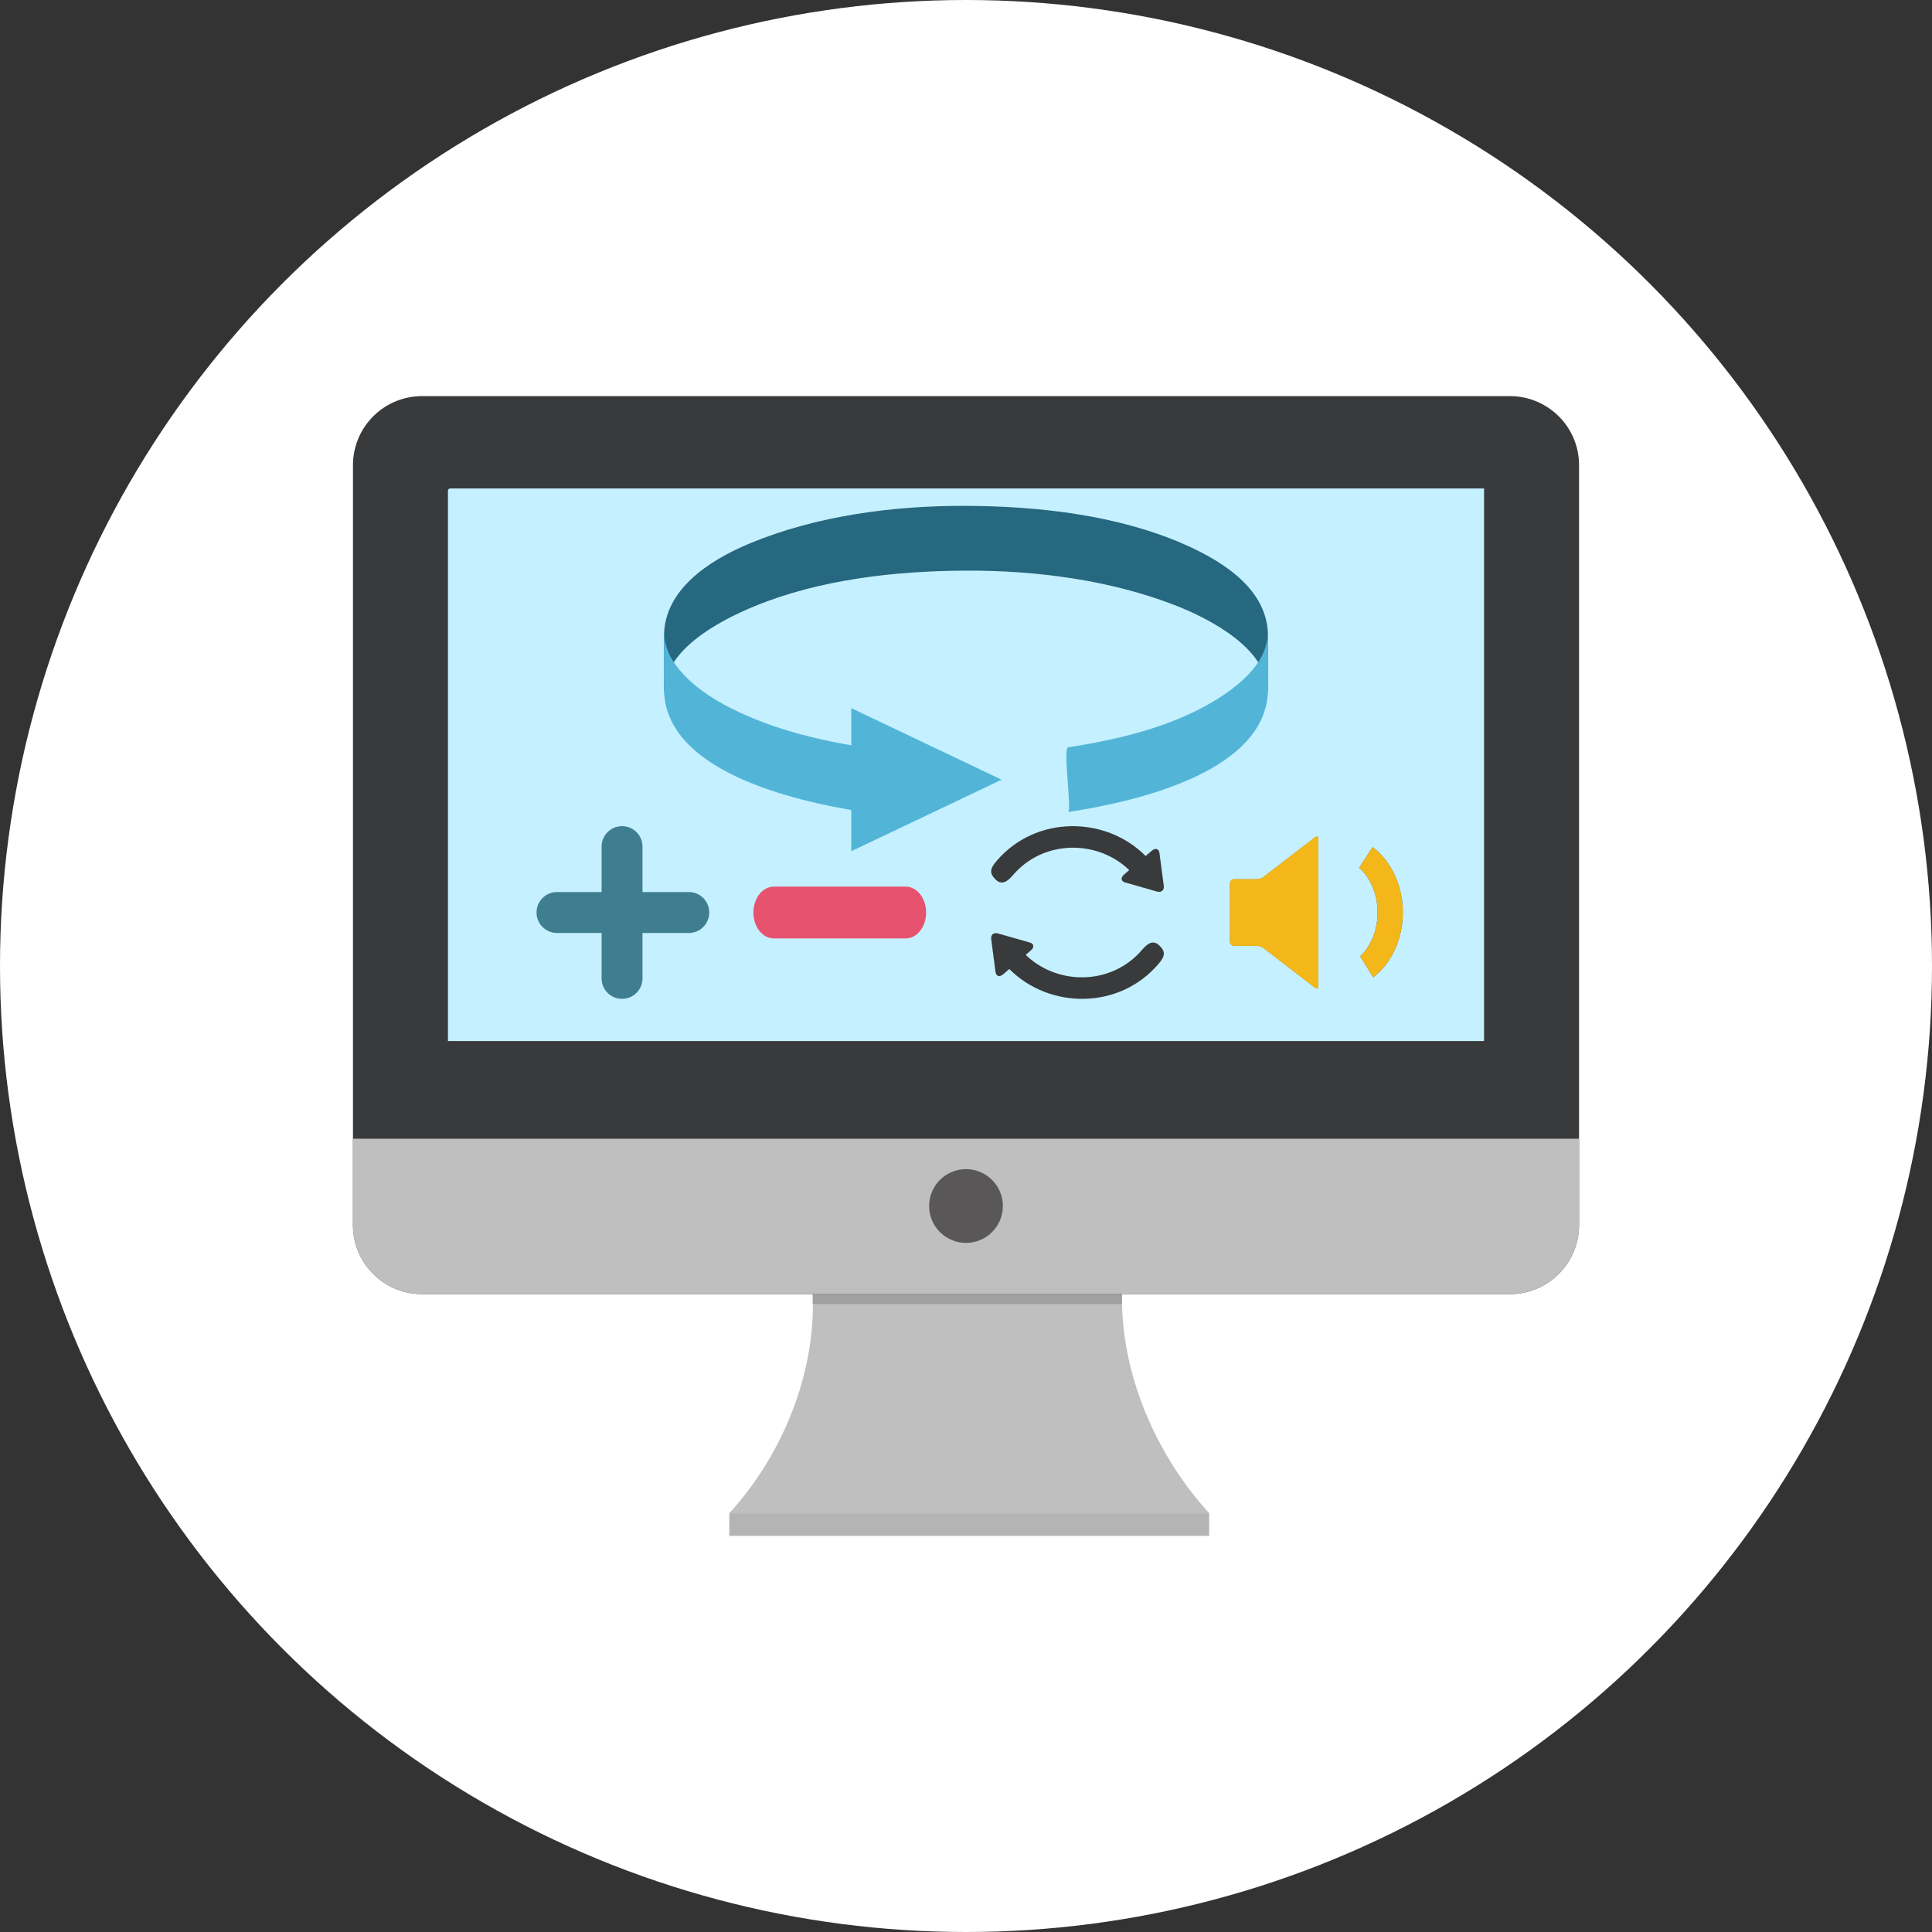
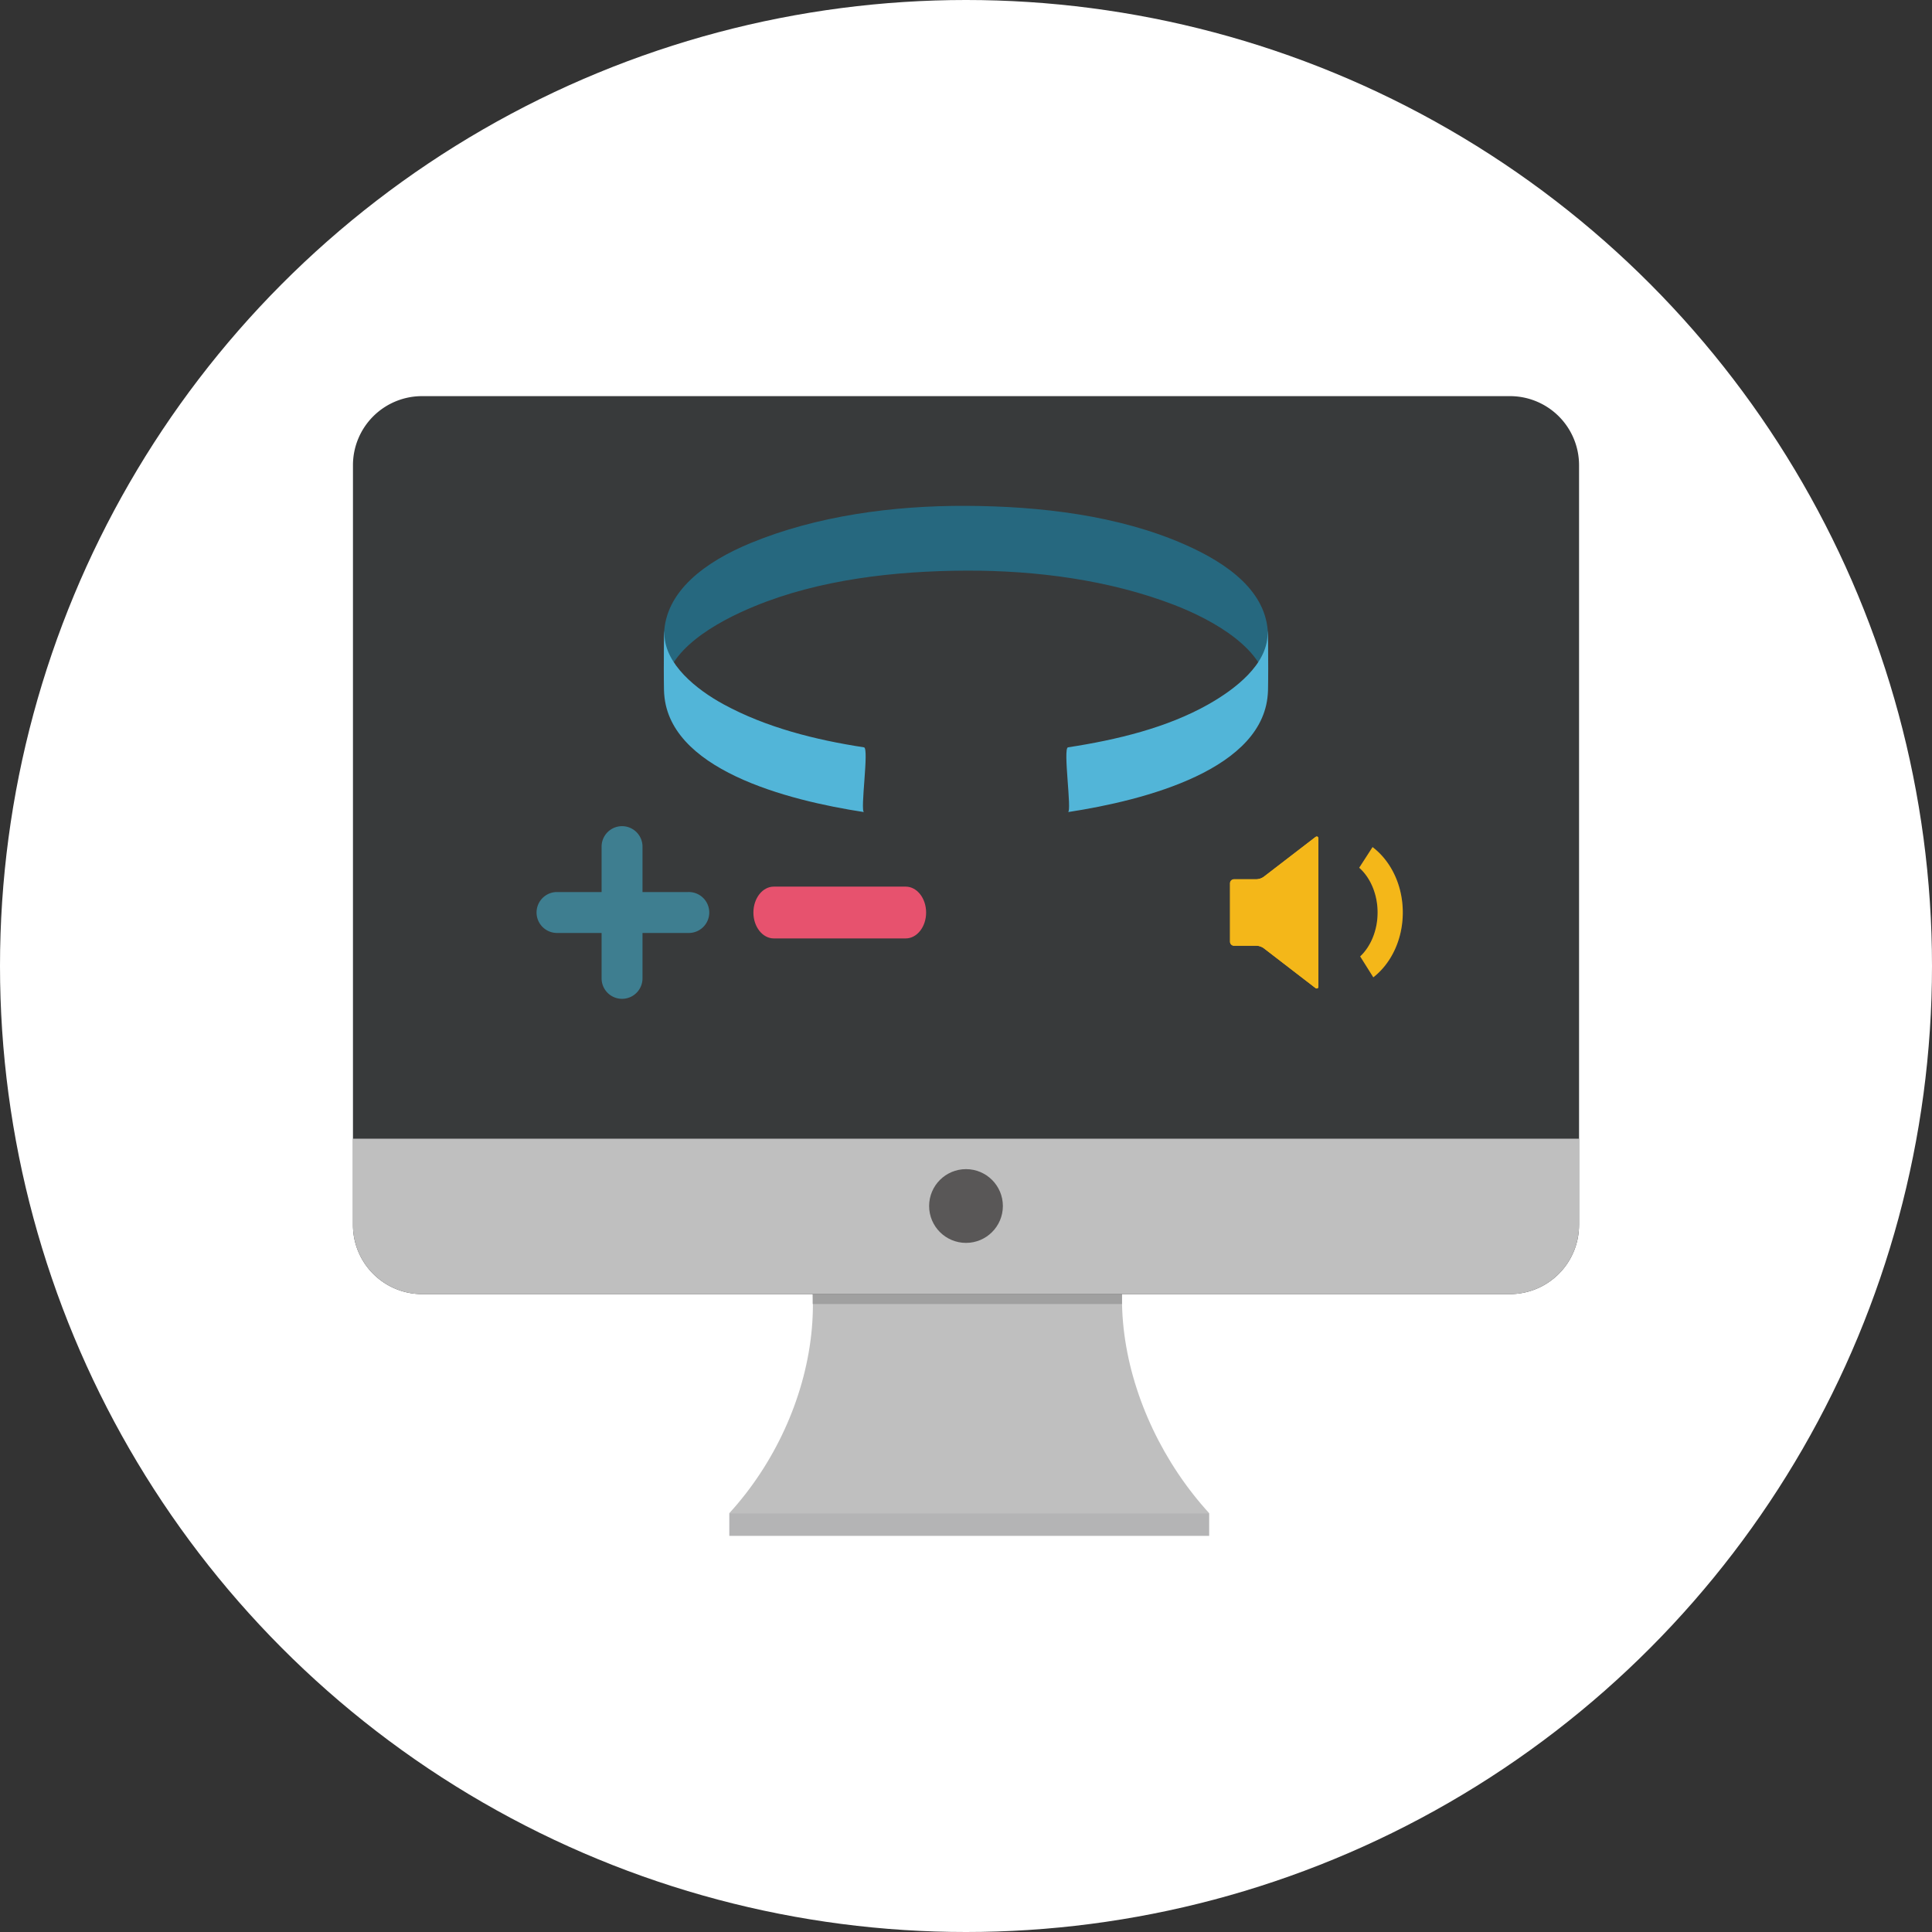
<svg xmlns="http://www.w3.org/2000/svg" version="1.1" id="レイヤー_1" x="0" y="0" width="104" height="104" xml:space="preserve">
  <rect width="100%" height="100%" fill="#333333" stroke="none" />
  <style>.st4{fill:#4e4e4e}.st15{fill:#52b5d8}.st19{fill:#bfbfbf}.st21{fill:#f4b719}.st34{fill:#383a3b}</style>
  <circle cx="52" cy="52" r="52" fill="#fff" id="_x31_04px_x5F_circle_3_" />
  <g id="Svicon3">
    <path class="st19" d="M63.245 62.225H40.797c4.855 5.311 3.318 13.92-1.538 19.23H65.09c-4.856-5.31-6.701-13.92-1.845-19.23z" />
    <path fill="#b4b4b5" d="M39.259 81.455H65.09v1.221H39.259z" />
    <path fill="#a0a0a0" d="M43.749 69.158h16.65v1.039h-16.65z" />
    <path class="st34" d="M85 65.943a3.72 3.72 0 01-3.719 3.719H22.719A3.72 3.72 0 0119 65.943v-40.9a3.718 3.718 0 013.719-3.719h58.563a3.718 3.718 0 013.719 3.719v40.9z" />
    <path class="st19" d="M85 61.295v4.648a3.72 3.72 0 01-3.719 3.719H22.719A3.72 3.72 0 0119 65.943v-4.648h66z" />
-     <path d="M24.112 56.041V26.412c0-.064.053-.117.116-.117h55.659v29.746H24.112z" fill="#c5f0ff" />
    <circle cx="52" cy="64.92" r="1.985" fill="#595757" />
    <g>
      <path d="M68.255 34.162c-.052-2.313-2.147-3.822-4.473-4.848-3.558-1.57-7.796-2.068-11.782-2.084-3.94-.016-8.039.539-11.587 2-2.407.992-4.615 2.576-4.668 4.932-.018.795-.013 1.59-.007 2.385 0 .094.015 1.27.028.627.048-2.152 2.781-3.688 4.845-4.537 3.481-1.436 7.536-1.904 11.389-1.92 3.802-.014 7.726.508 11.188 1.838 2.134.822 4.997 2.422 5.046 4.619.015.643.028-.533.028-.627.006-.795.01-1.59-.007-2.385z" fill="#26687f" />
      <path class="st15" d="M35.745 37.174c.103 4.24 6.646 5.912 10.765 6.541-.221-.035.282-3.443 0-3.486-2.65-.404-5.281-1.078-7.548-2.309-1.497-.813-3.157-2.168-3.195-3.758-.015-.645-.028.533-.028.627-.007.793-.012 1.59.006 2.385zM68.233 34.162c-.039 1.609-1.707 2.918-3.194 3.758-2.224 1.256-4.927 1.908-7.548 2.309-.283.043.22 3.451 0 3.486 4.118-.629 10.661-2.301 10.764-6.541.019-.795.013-1.592.007-2.385 0-.094-.013-1.271-.029-.627z" />
-       <path class="st15" d="M45.824 45.822v-7.703l8.095 3.852z" />
    </g>
    <path d="M49.853 49.123c0 .768-.491 1.393-1.101 1.393h-7.097c-.606 0-1.099-.625-1.099-1.393 0-.771.492-1.396 1.099-1.396h7.097c.609 0 1.101.625 1.101 1.396z" fill="#e7526e" />
    <path d="M29.938 50.221h2.446v2.445a1.101 1.101 0 102.202 0v-2.445h2.445a1.102 1.102 0 100-2.202h-2.445v-2.445a1.101 1.101 0 10-2.202 0v2.445h-2.446a1.102 1.102 0 000 2.202z" fill="#3e7e90" />
    <g>
      <path class="st34" d="M54.522 47.115c1.644-1.932 4.564-1.926 6.265-.277l-.276.238c-.199.17-.172.365.058.428l1.716.49c.229.064.393-.074.361-.311l-.232-1.766c-.03-.236-.22-.289-.417-.117l-.308.264-.001-.004-.02.018c-2.149-2.164-5.917-2.205-8.029.275-.363.426-.382.668-.038.998.338.327.646.083.921-.236zM62.402 50.891c-.341-.326-.646-.082-.922.236-1.645 1.932-4.564 1.926-6.265.275l.274-.238c.2-.17.176-.363-.055-.428l-1.717-.488c-.229-.066-.392.072-.36.309l.231 1.764c.032.238.219.293.418.121l.307-.264.001.002.02-.016c2.149 2.164 5.917 2.203 8.029-.277.366-.426.384-.666.039-.996z" />
    </g>
    <g>
      <path class="st4" d="M68.025 47.201a.74.74 0 01-.385.131h-1.211a.216.216 0 00-.215.215v3.146c0 .118.097.215.215.215h1.211a.74.74 0 01.385.131l2.773 2.135c.094.072.17.034.17-.084v-7.938c0-.118-.076-.156-.17-.084l-2.773 2.133zM73.885 45.6l-.718 1.111c.591.518.99 1.414.99 2.408 0 .969-.376 1.84-.938 2.365l.707 1.125c.955-.744 1.586-2.029 1.586-3.49 0-1.48-.651-2.781-1.627-3.519z" />
      <g>
        <path class="st21" d="M68.025 47.201a.74.74 0 01-.385.131h-1.211a.216.216 0 00-.215.215v3.146c0 .118.097.215.215.215h1.211a.74.74 0 01.385.131l2.773 2.135c.094.072.17.034.17-.084v-7.938c0-.118-.076-.156-.17-.084l-2.773 2.133z" />
        <path class="st21" d="M68.025 47.201a.74.74 0 01-.385.131h-1.211a.216.216 0 00-.215.215v3.146c0 .118.097.215.215.215h1.211a.74.74 0 01.385.131l2.773 2.135c.094.072.17.034.17-.084v-7.938c0-.118-.076-.156-.17-.084l-2.773 2.133zM73.885 45.6l-.718 1.111c.591.518.99 1.414.99 2.408 0 .969-.376 1.84-.938 2.365l.707 1.125c.955-.744 1.586-2.029 1.586-3.49 0-1.48-.651-2.781-1.627-3.519z" />
      </g>
    </g>
  </g>
</svg>